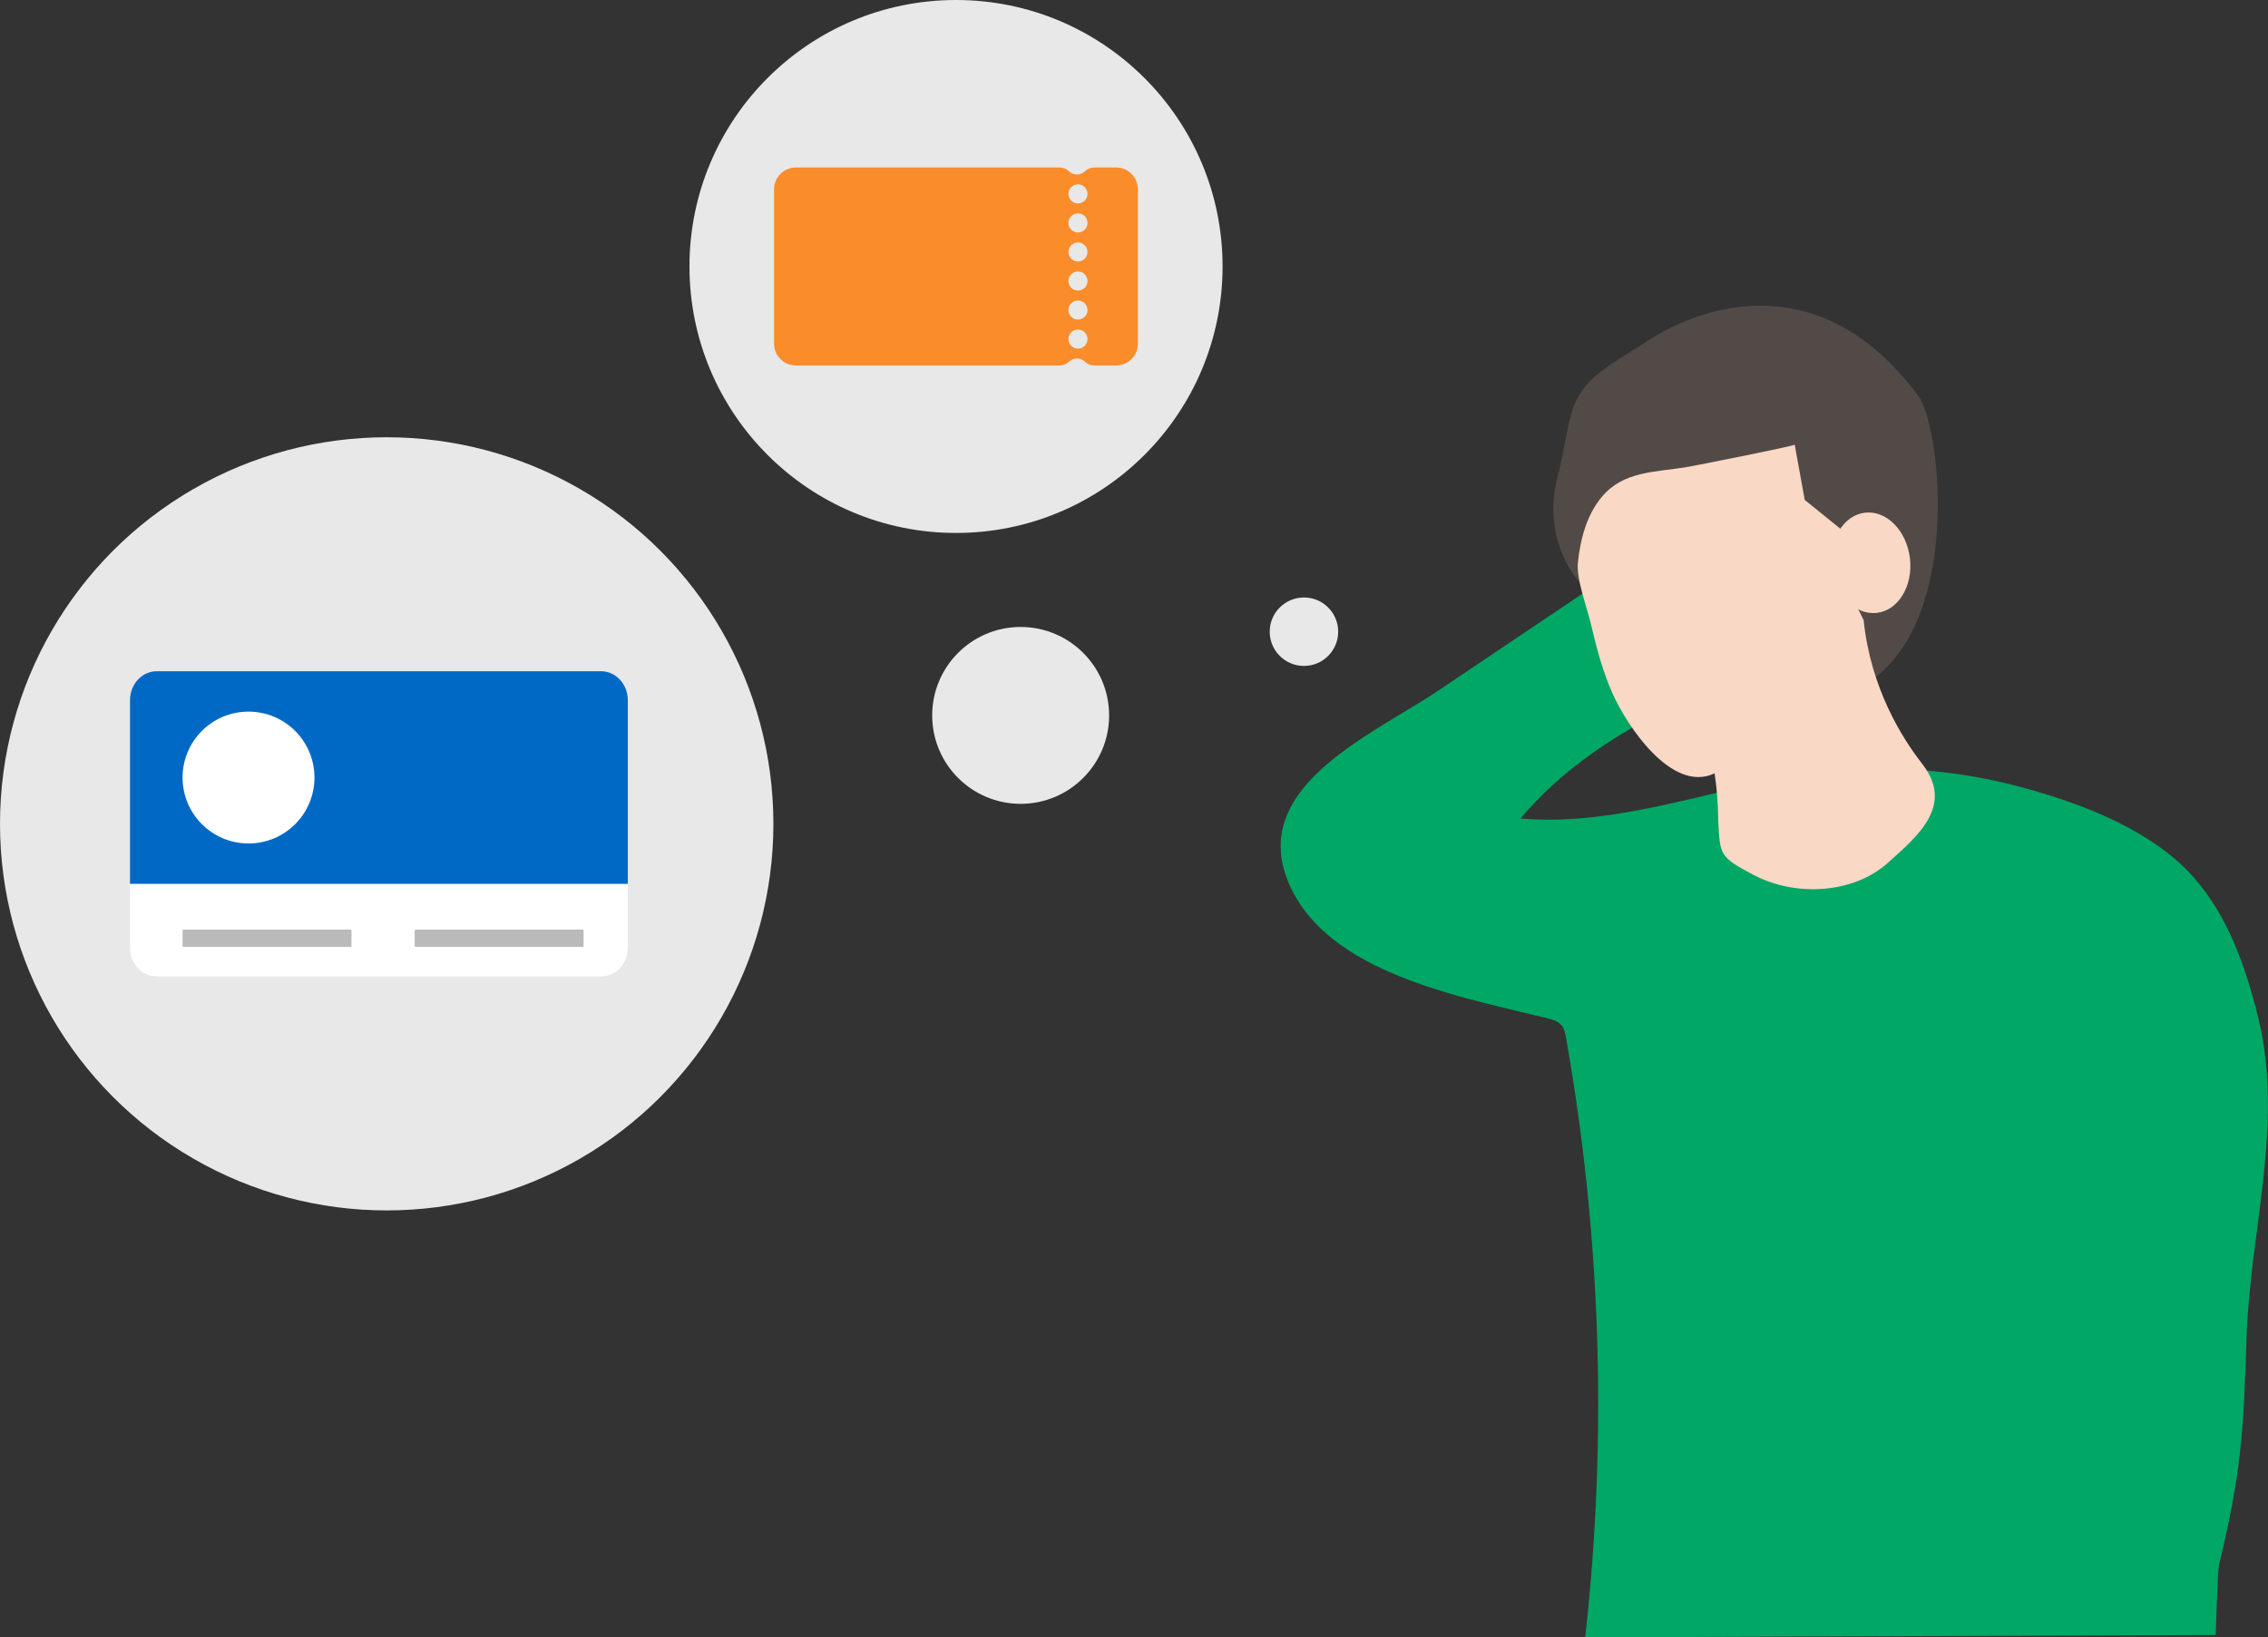
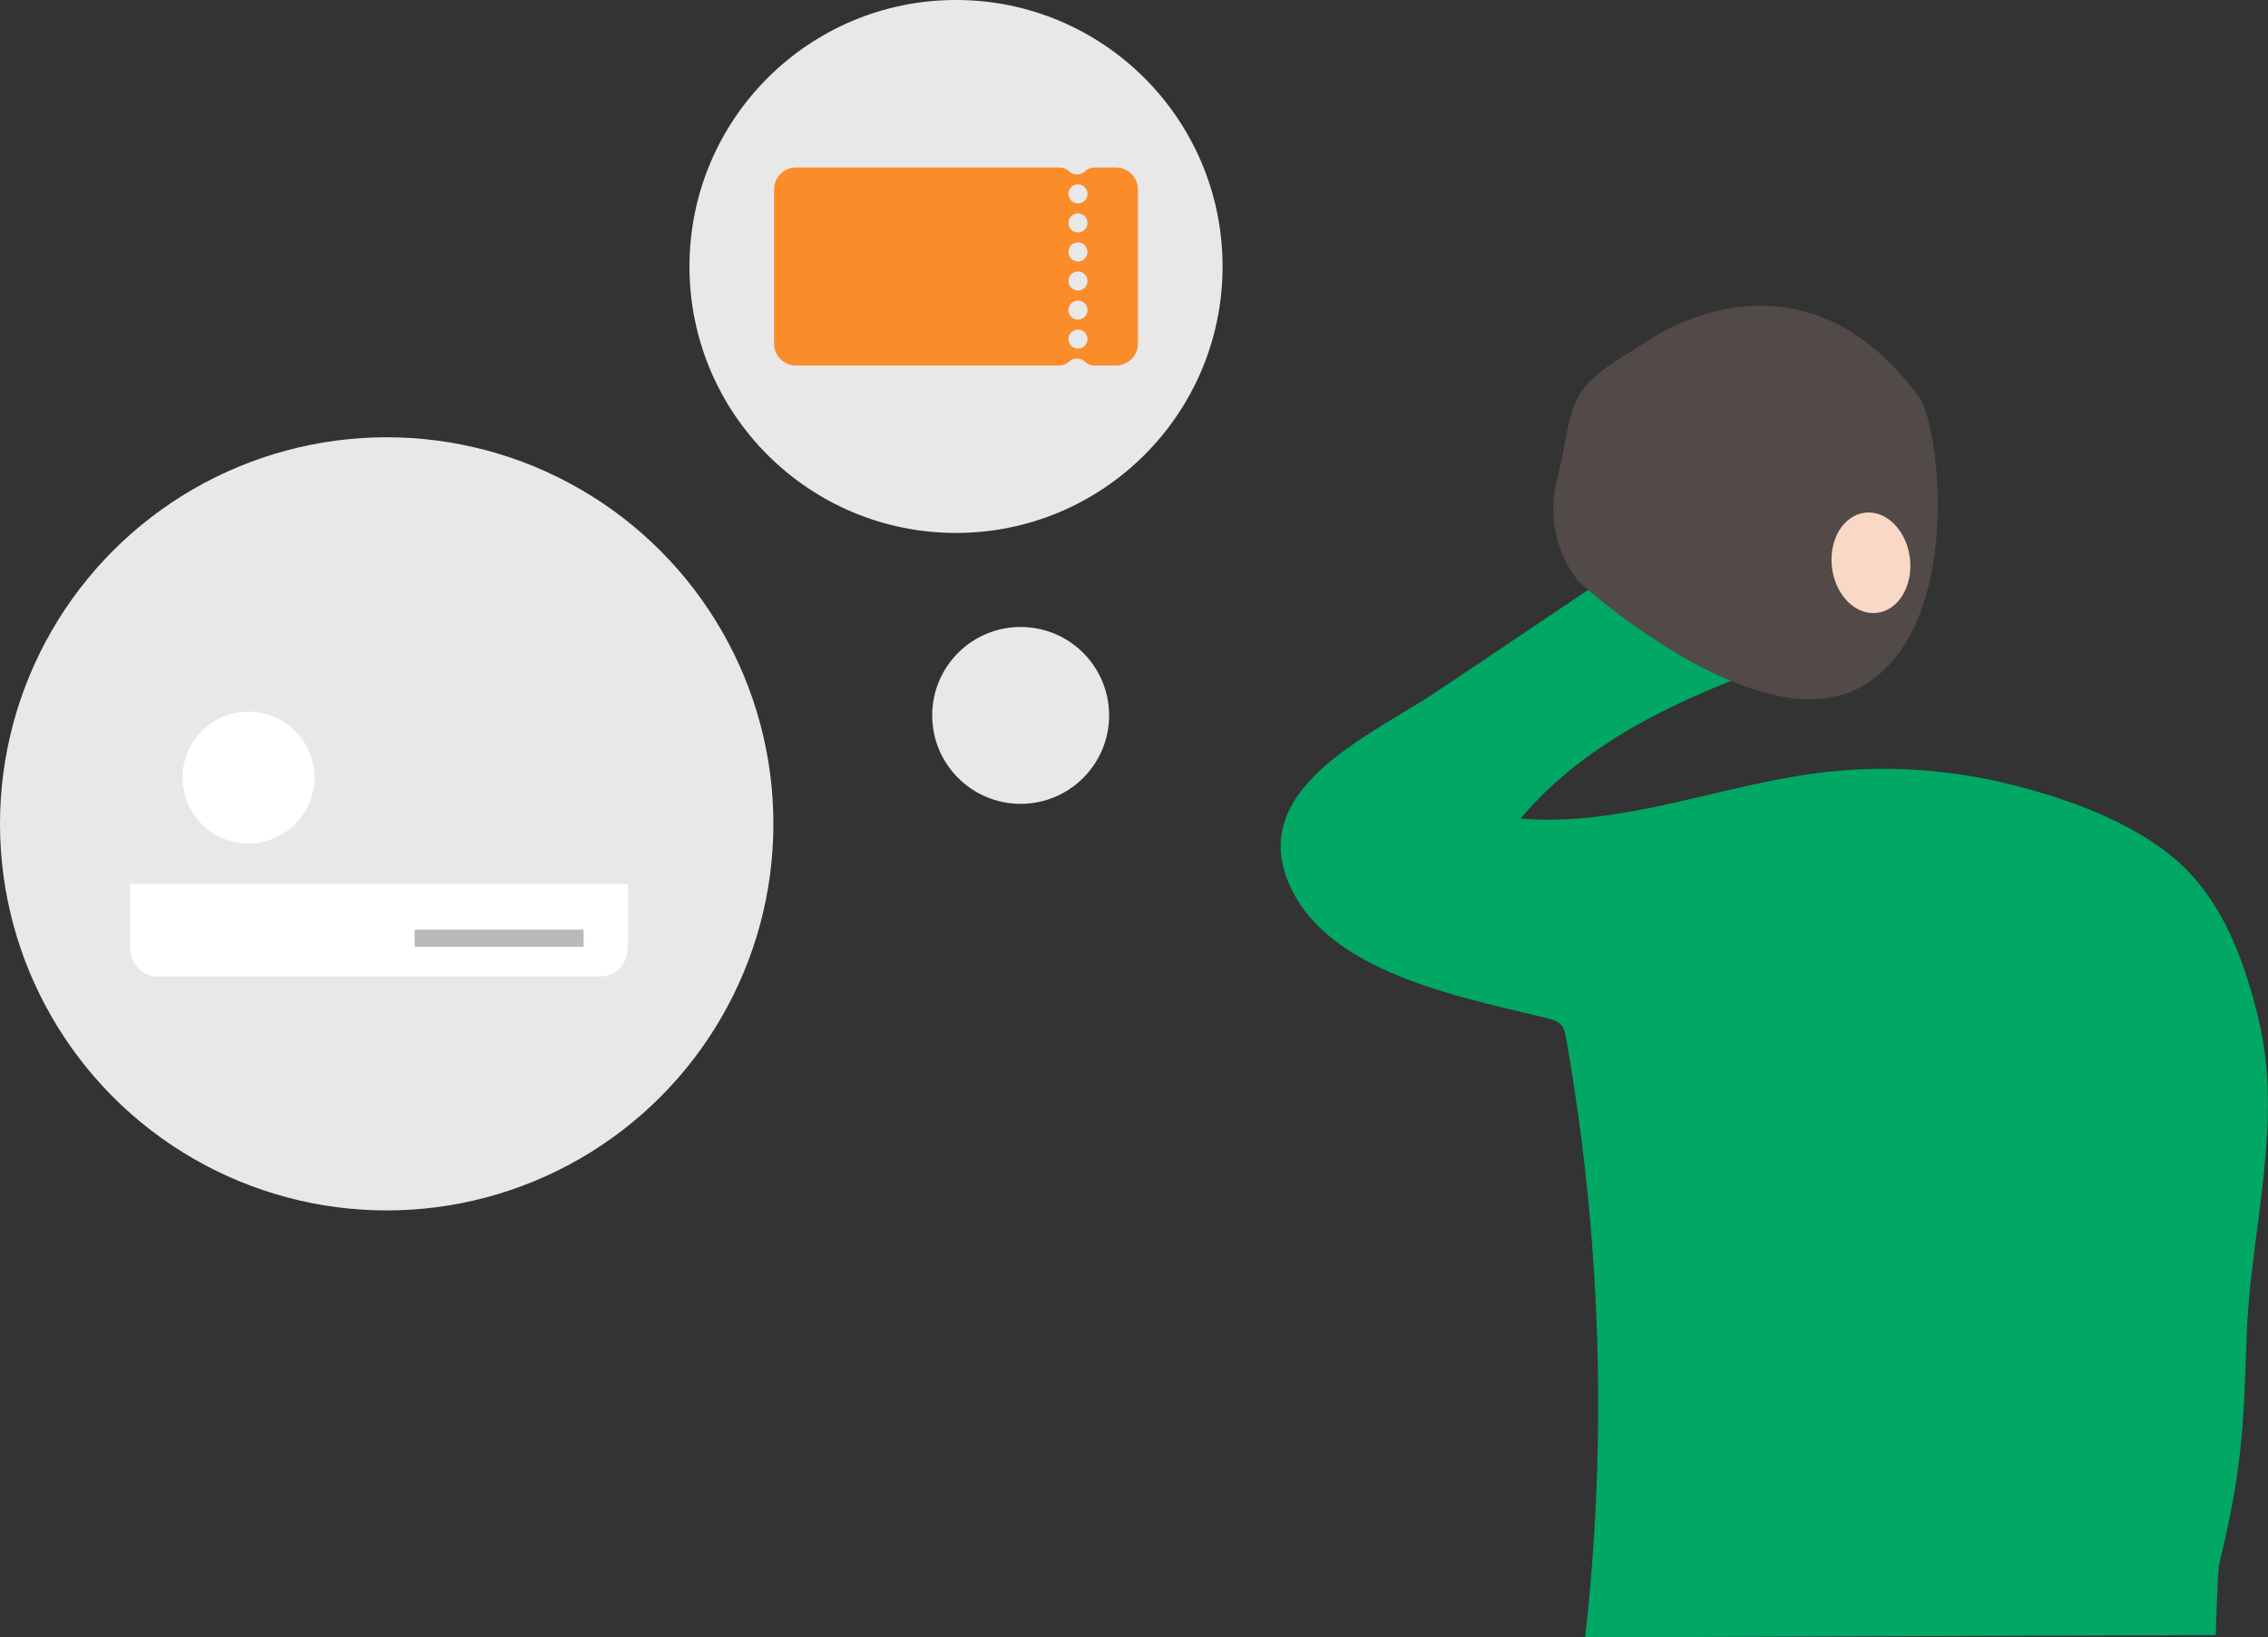
<svg xmlns="http://www.w3.org/2000/svg" id="b" viewBox="0 0 790.96 571.2">
  <rect x="0" y="0" width="790.96" height="571.2" fill="#333333" stroke="none" />
  <defs>
    <style>.d{fill:#fa8c2a;}.e{fill:#fff;}.f{fill:#bababa;}.g{fill:#f9d8c6;}.h{fill:#524a46;}.i{fill:#0069c5;}.j{fill:#00a765;}.k{fill:#e8e8e8;}</style>
  </defs>
  <g id="c">
    <path class="j" d="M765.36,306.41c-.98-1.13-2.01-2.22-3.07-3.27-15.21-15.07-38.88-23.75-59.23-29.03-22.4-5.81-45.91-7.4-68.88-4.48-34.88,4.43-68.87,18.95-103.9,15.91,28.08-33.28,71.63-48.35,112.98-61.98l-42.75-49.14-98.96,66.53c-23.39,15.72-69.22,34.64-50.56,70.4,6.81,13.06,19.88,21.73,33.37,27.65,17.52,7.69,36.41,11.65,55,16.16,1.92,.47,3.98,1.02,5.23,2.56,.98,1.2,1.29,2.8,1.56,4.33,12.21,68.92,14.47,139.59,6.68,209.14l219.9-.81s.63-22.34,1.18-24.62c7.81-32.35,8.48-45.85,9.59-79.42,1.23-37.02,13.12-74.41,4.06-111.28-4.24-17.26-10.33-35.06-22.22-48.65Z" />
    <path class="h" d="M550.92,203.22s-13.49-14.22-7.81-36.51c5.68-22.29,2.11-29.23,20.99-41.12l9.98-6.31s52.53-38.54,95.06,19.02c7.73,10.46,15.9,81.34-20.15,101.34-36.06,20-98.06-36.42-98.06-36.42Z" />
-     <path class="g" d="M550.29,196.28c-.6,5.88,3.2,15.57,4.59,21.62,1.9,8.24,4.11,16.47,7.57,24.21,4.8,10.73,20.49,34.79,35.5,27.68,1.32,8.4,1.22,15.58,1.3,17,.64,11.4,.38,12.16,12.3,18.43,15.14,7.97,35.13,6.2,46.59-4.01,10.61-9.45,23.58-20.2,12.21-34.76-7.08-9.07-17.98-26.48-20.41-50.1l-9.62-19.74,1.81-11.91-12.74-10.31-3.49-19.29c.09,.45-34.53,7.33-37.89,7.88-10.61,1.74-21.81,1.32-29.32,10.28-5.38,6.43-7.56,14.84-8.4,23.02Z" />
    <ellipse class="g" cx="652.48" cy="196.34" rx="13.69" ry="17.6" transform="translate(-18.92 80.15) rotate(-6.93)" />
    <circle class="k" cx="355.95" cy="249.57" r="30.85" />
-     <circle class="k" cx="454.75" cy="220.37" r="11.94" />
    <g>
      <circle class="k" cx="134.86" cy="287.4" r="134.86" />
      <path class="e" d="M54.67,340.64H209.62c5.15,0,9.33-4.52,9.33-10.1v-22.21H45.34v22.21c0,5.58,4.18,10.1,9.33,10.1Z" />
-       <path class="i" d="M45.34,244.26v64.06H218.95v-64.06c0-5.58-4.18-10.1-9.33-10.1H54.67c-5.15,0-9.33,4.52-9.33,10.1Z" />
-       <rect class="f" x="63.67" y="324.3" width="58.91" height="6.03" rx=".3" ry=".3" />
      <rect class="f" x="144.62" y="324.3" width="58.91" height="6.03" rx=".3" ry=".3" />
      <circle class="e" cx="86.67" cy="271.25" r="23" />
    </g>
    <circle class="k" cx="333.41" cy="92.96" r="92.96" />
    <path class="d" d="M389.23,58.43h-7.59c-1.23,0-2.4,.48-3.28,1.33-.72,.69-1.69,1.12-2.77,1.12s-2.05-.43-2.77-1.12c-.88-.85-2.05-1.33-3.28-1.33h-91.97c-4.21,0-7.62,3.41-7.62,7.62v53.83c0,4.21,3.41,7.62,7.62,7.62h91.97c1.23,0,2.4-.48,3.28-1.33,.72-.69,1.69-1.12,2.77-1.12s2.05,.43,2.77,1.12c.88,.85,2.05,1.33,3.28,1.33h7.59c4.21,0,7.62-3.41,7.62-7.62v-53.83c0-4.21-3.41-7.62-7.62-7.62Zm-13.29,63.19c-1.84,0-3.33-1.49-3.33-3.33s1.49-3.33,3.33-3.33,3.33,1.49,3.33,3.33-1.49,3.33-3.33,3.33Zm0-10.13c-1.84,0-3.33-1.49-3.33-3.33s1.49-3.33,3.33-3.33,3.33,1.49,3.33,3.33-1.49,3.33-3.33,3.33Zm0-10.13c-1.84,0-3.33-1.49-3.33-3.33s1.49-3.33,3.33-3.33,3.33,1.49,3.33,3.33-1.49,3.33-3.33,3.33Zm0-10.13c-1.84,0-3.33-1.49-3.33-3.33s1.49-3.33,3.33-3.33,3.33,1.49,3.33,3.33-1.49,3.33-3.33,3.33Zm0-10.13c-1.84,0-3.33-1.49-3.33-3.33s1.49-3.33,3.33-3.33,3.33,1.49,3.33,3.33-1.49,3.33-3.33,3.33Zm0-10.13c-1.84,0-3.33-1.49-3.33-3.33s1.49-3.33,3.33-3.33,3.33,1.49,3.33,3.33-1.49,3.33-3.33,3.33Z" />
  </g>
</svg>